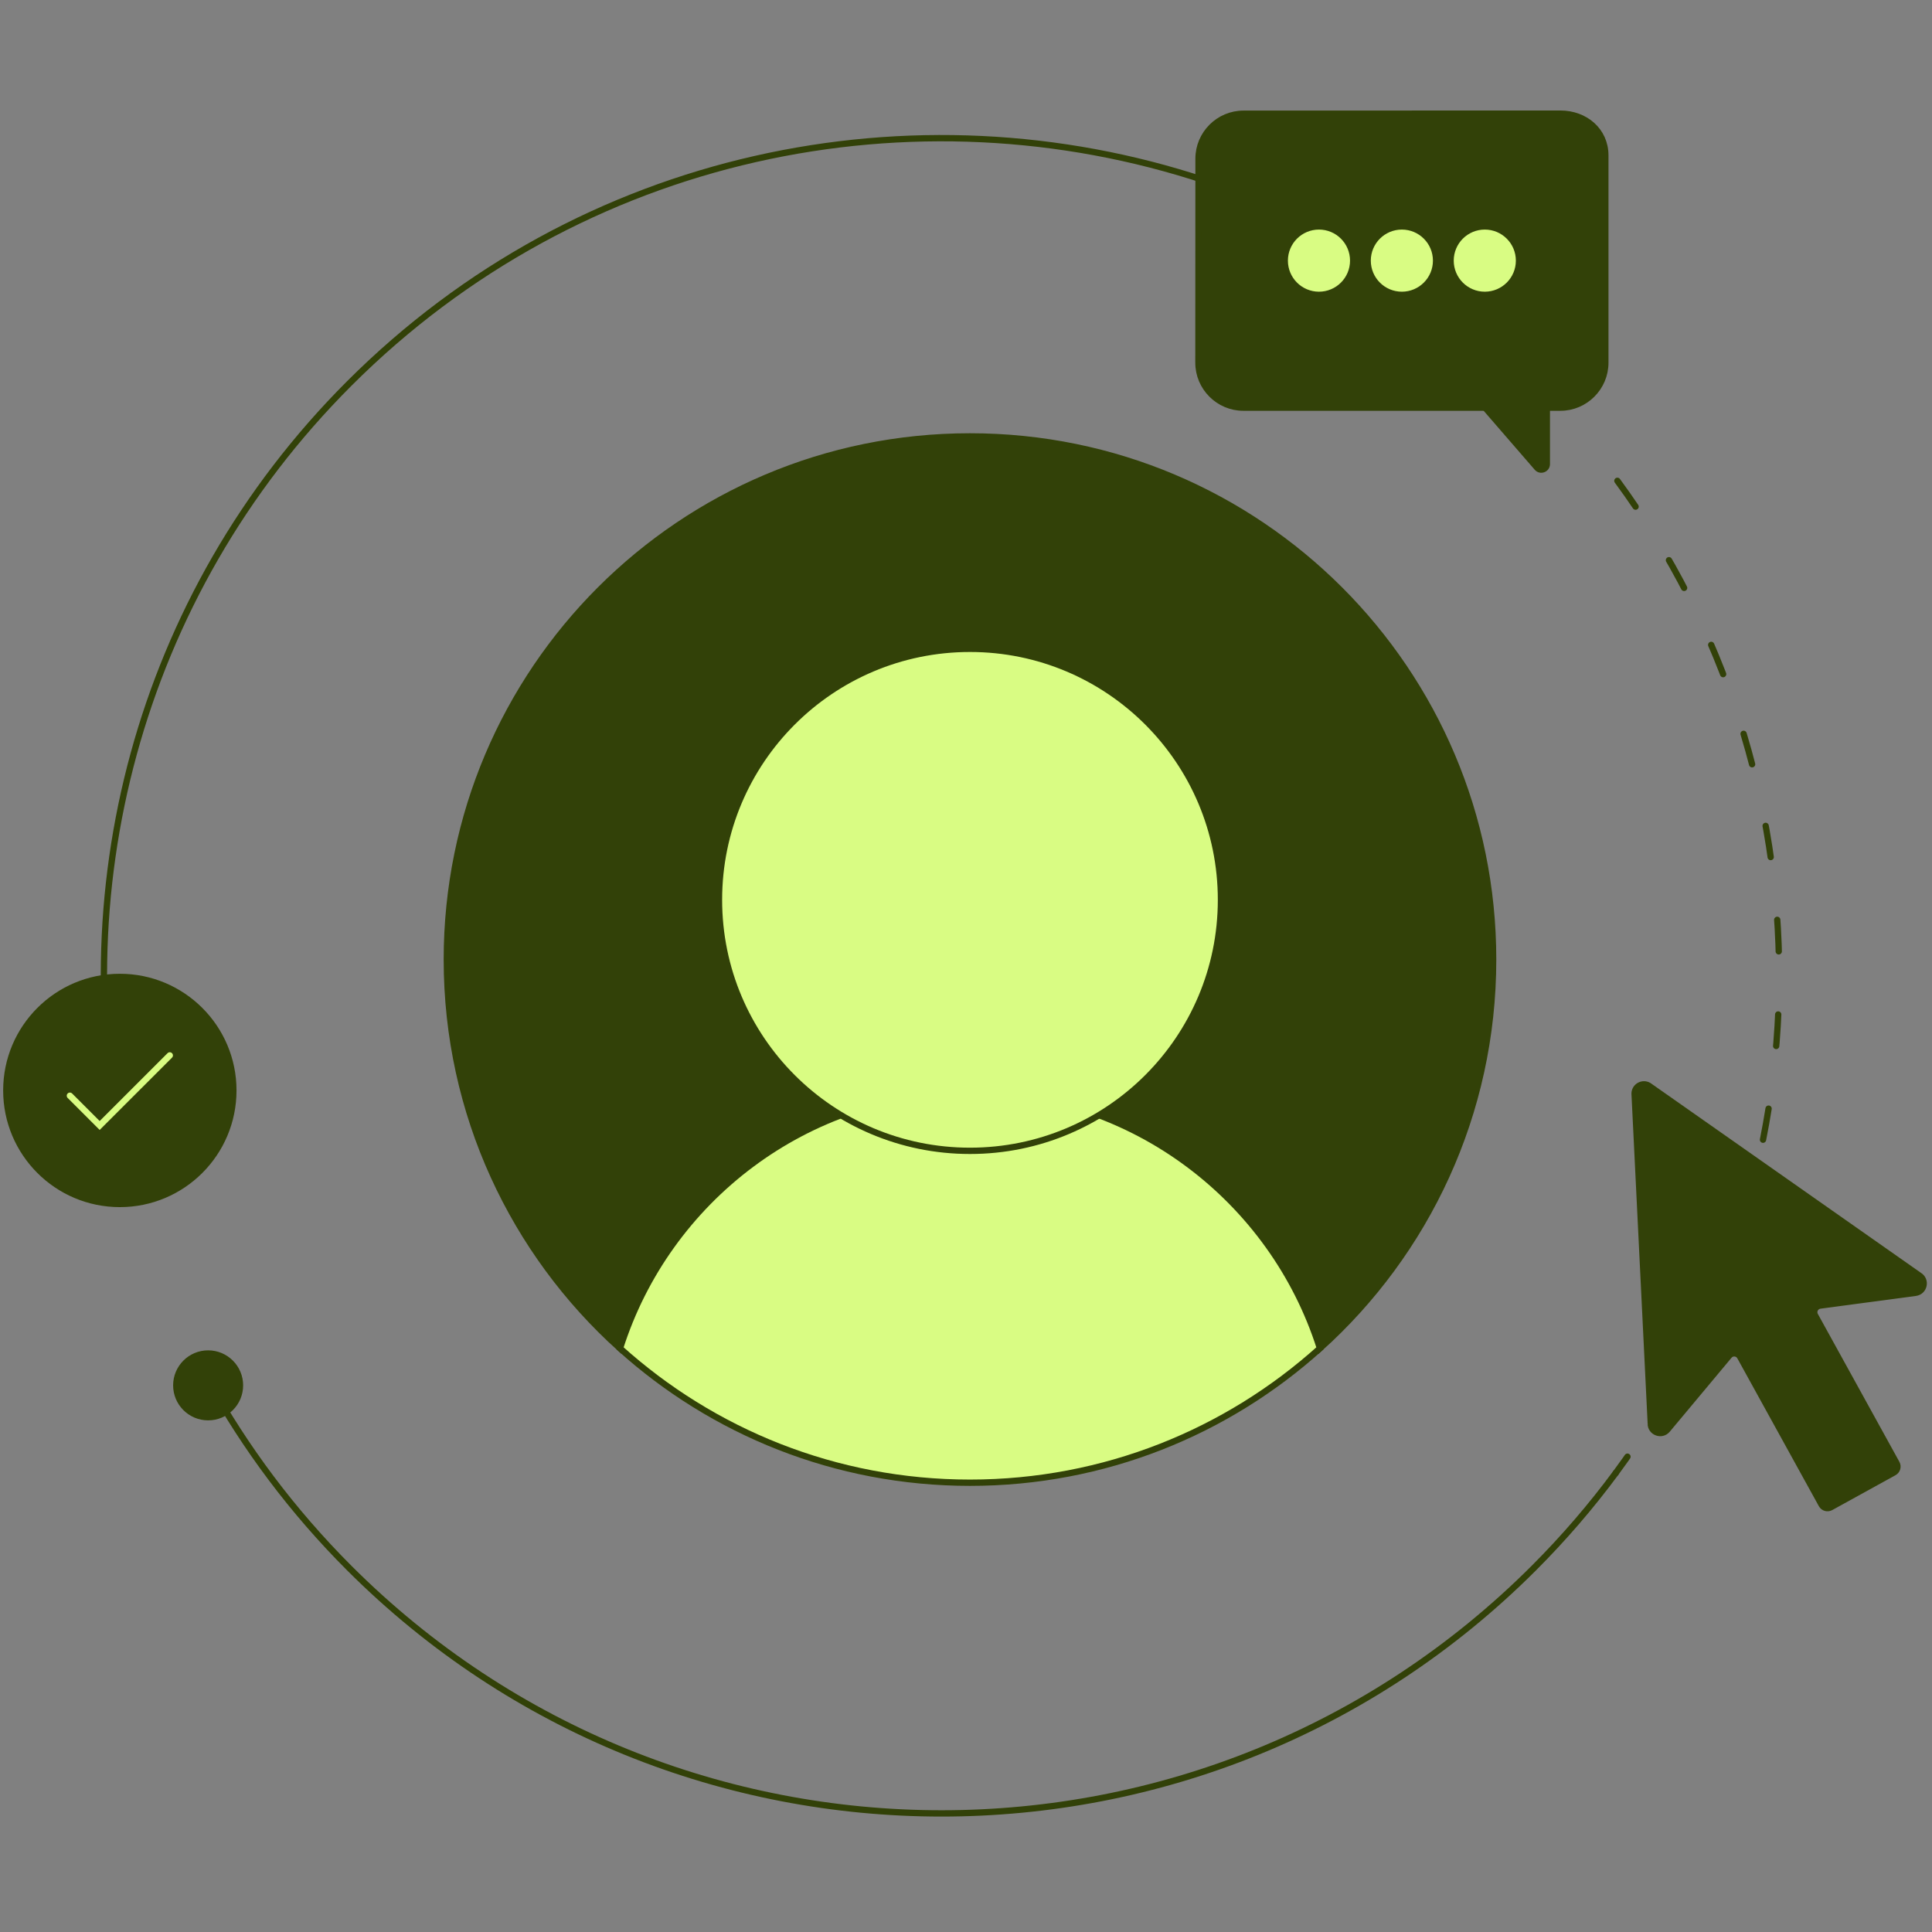
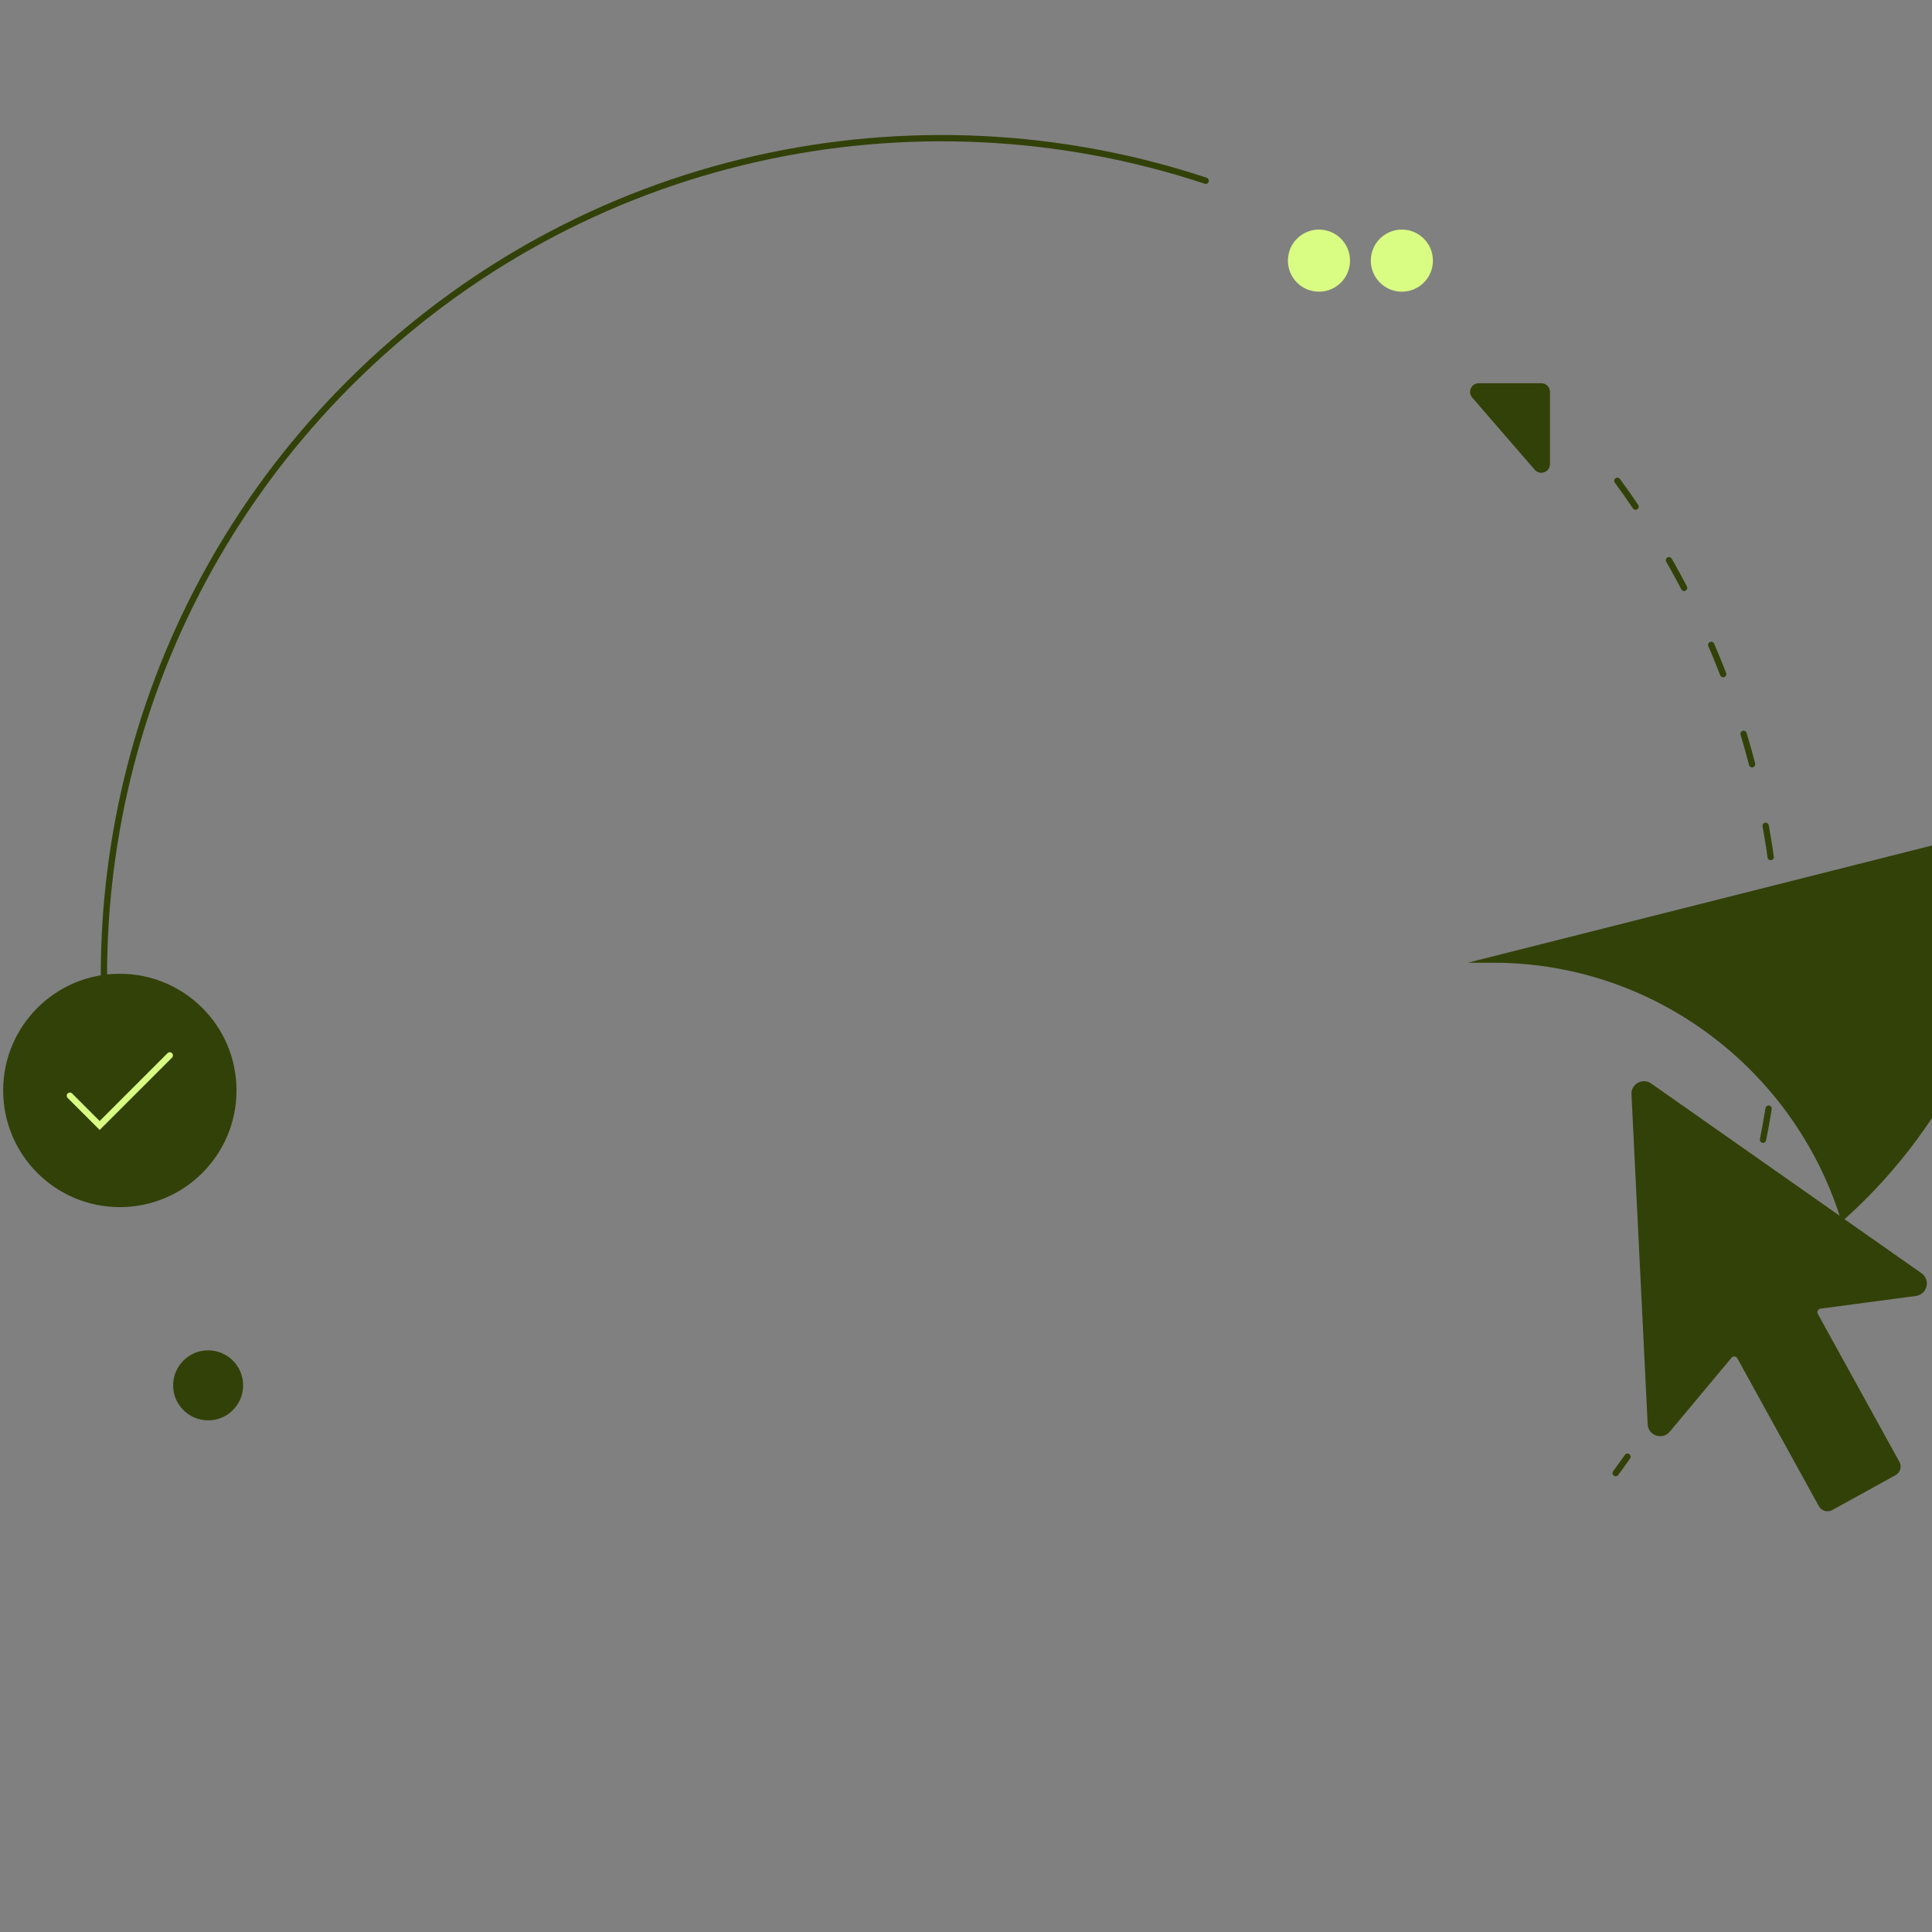
<svg xmlns="http://www.w3.org/2000/svg" version="1.1" width="612" height="612">
  <rect width="100%" height="100%" fill="#808080" stroke="none" />
  <defs id="defs258">
    <style id="style256">.cls-2{fill:#324108}.cls-3{stroke-linejoin:round}.cls-2,.cls-3,.cls-4,.cls-6{stroke-width:2px}.cls-3,.cls-4{fill:#d9fc83}.cls-3{stroke:#d9fc83}.cls-3,.cls-6{stroke-linecap:round}.cls-2,.cls-4,.cls-6{stroke-miterlimit:10;stroke:#324108}.cls-6{fill:none}</style>
  </defs>
  <g id="g268" transform="translate(-232.74 -236.04)">
    <g id="g264">
-       <path class="cls-2" d="m 705.72,540 c 0,-91.53 -74.2,-165.72 -165.72,-165.72 -91.52,0 -165.72,74.19 -165.72,165.72 0,48.89 21.18,92.82 54.86,123.16 14.94,-47.01 59.08,-81.32 110.86,-81.32 v 0 c 51.79,0 95.93,34.31 110.86,81.32 33.67,-30.33 54.86,-74.27 54.86,-123.16 z" id="path260" />
-       <path class="cls-4" d="m 540,581.83 v 0 c -51.79,0 -95.93,34.31 -110.86,81.32 29.36,26.45 68.23,42.57 110.86,42.57 42.63,0 81.5,-16.12 110.86,-42.57 C 635.93,616.14 591.78,581.83 540,581.83 Z" id="path262" />
+       <path class="cls-2" d="m 705.72,540 v 0 c 51.79,0 95.93,34.31 110.86,81.32 33.67,-30.33 54.86,-74.27 54.86,-123.16 z" id="path260" />
    </g>
-     <circle class="cls-4" cx="540" cy="521.08" r="79.51" id="circle266" />
  </g>
  <g id="g298" transform="translate(-232.74 -236.04)">
-     <path class="cls-6" d="m 744.54,702.67 c -7.77,10.51 -16.41,20.57 -25.93,30.09 -103.62,103.62 -271.61,103.62 -375.23,0 -18.04,-18.04 -32.94,-38.04 -44.7,-59.3" id="path270" />
    <path d="m 745.08,388.35 c 68.5,93.29 68.31,221.22 -0.54,314.32" id="path272" style="stroke-dasharray:0 0 10 20;fill:none;stroke:#324108;stroke-miterlimit:10;stroke-linecap:round;stroke-width:2px" />
    <path class="cls-6" d="m 272.82,606.51 c -20.5,-86.58 3.02,-181.46 70.55,-248.99 73.39,-73.39 179.07,-94.8 271.29,-64.23" id="path274" />
    <path class="cls-2" d="m 755.66,686.94 -5.13,-104.49 c 0.04,-2.29 2.55,-3.67 4.51,-2.49 l 85.63,60.1 c 2.41,1.45 1.64,5.12 -1.14,5.5 l -30.25,4.04 c -1.48,0.2 -2.3,1.82 -1.58,3.13 l 25.83,46.85 c 0.57,1.03 0.19,2.32 -0.83,2.88 l -20.04,11.05 c -1.03,0.57 -2.32,0.19 -2.88,-0.83 l -25.83,-46.85 c -0.72,-1.31 -2.53,-1.48 -3.48,-0.34 l -19.56,23.42 c -1.8,2.16 -5.31,0.84 -5.26,-1.97 z" id="path276" />
    <circle class="cls-2" cx="298.67" cy="674.88" r="10.09" id="circle278" />
    <circle class="cls-2" cx="270.7" cy="581.46" r="35.96" id="circle280" />
    <g id="g294">
-       <path class="cls-2" d="M 727.03,365.17 H 626.6 c -7.83,0 -14.23,-6.4 -14.23,-14.23 l 0.03,-64.64 c 0,-7.83 6.4,-14.23 14.23,-14.23 l 100.4,-0.03 c 7.83,0 14.23,5.39 14.23,13.22 v 65.68 c 0,7.83 -6.4,14.23 -14.23,14.23 z" id="path282" />
      <g id="g290">
        <circle class="cls-3" cx="650.55" cy="318.6" r="8.84" id="circle284" />
        <circle class="cls-3" cx="676.81" cy="318.6" r="8.84" id="circle286" />
-         <circle class="cls-3" cx="703.08" cy="318.6" r="8.84" id="circle288" />
      </g>
      <path d="m 701.18,357.43 h 19.79 c 1.52,0 2.76,1.23 2.76,2.76 v 22.85 c 0,2.55 -3.17,3.73 -4.84,1.8 L 699.1,361.99 c -1.55,-1.79 -0.28,-4.56 2.08,-4.56 z" id="path292" style="fill:#324108" />
    </g>
    <path id="polyline296" style="fill:none;stroke-miterlimit:10;stroke-linecap:round;stroke:#d9fc83;stroke-width:2px" d="M254.88 583.13 264.31 592.56 286.52 570.36" />
  </g>
</svg>